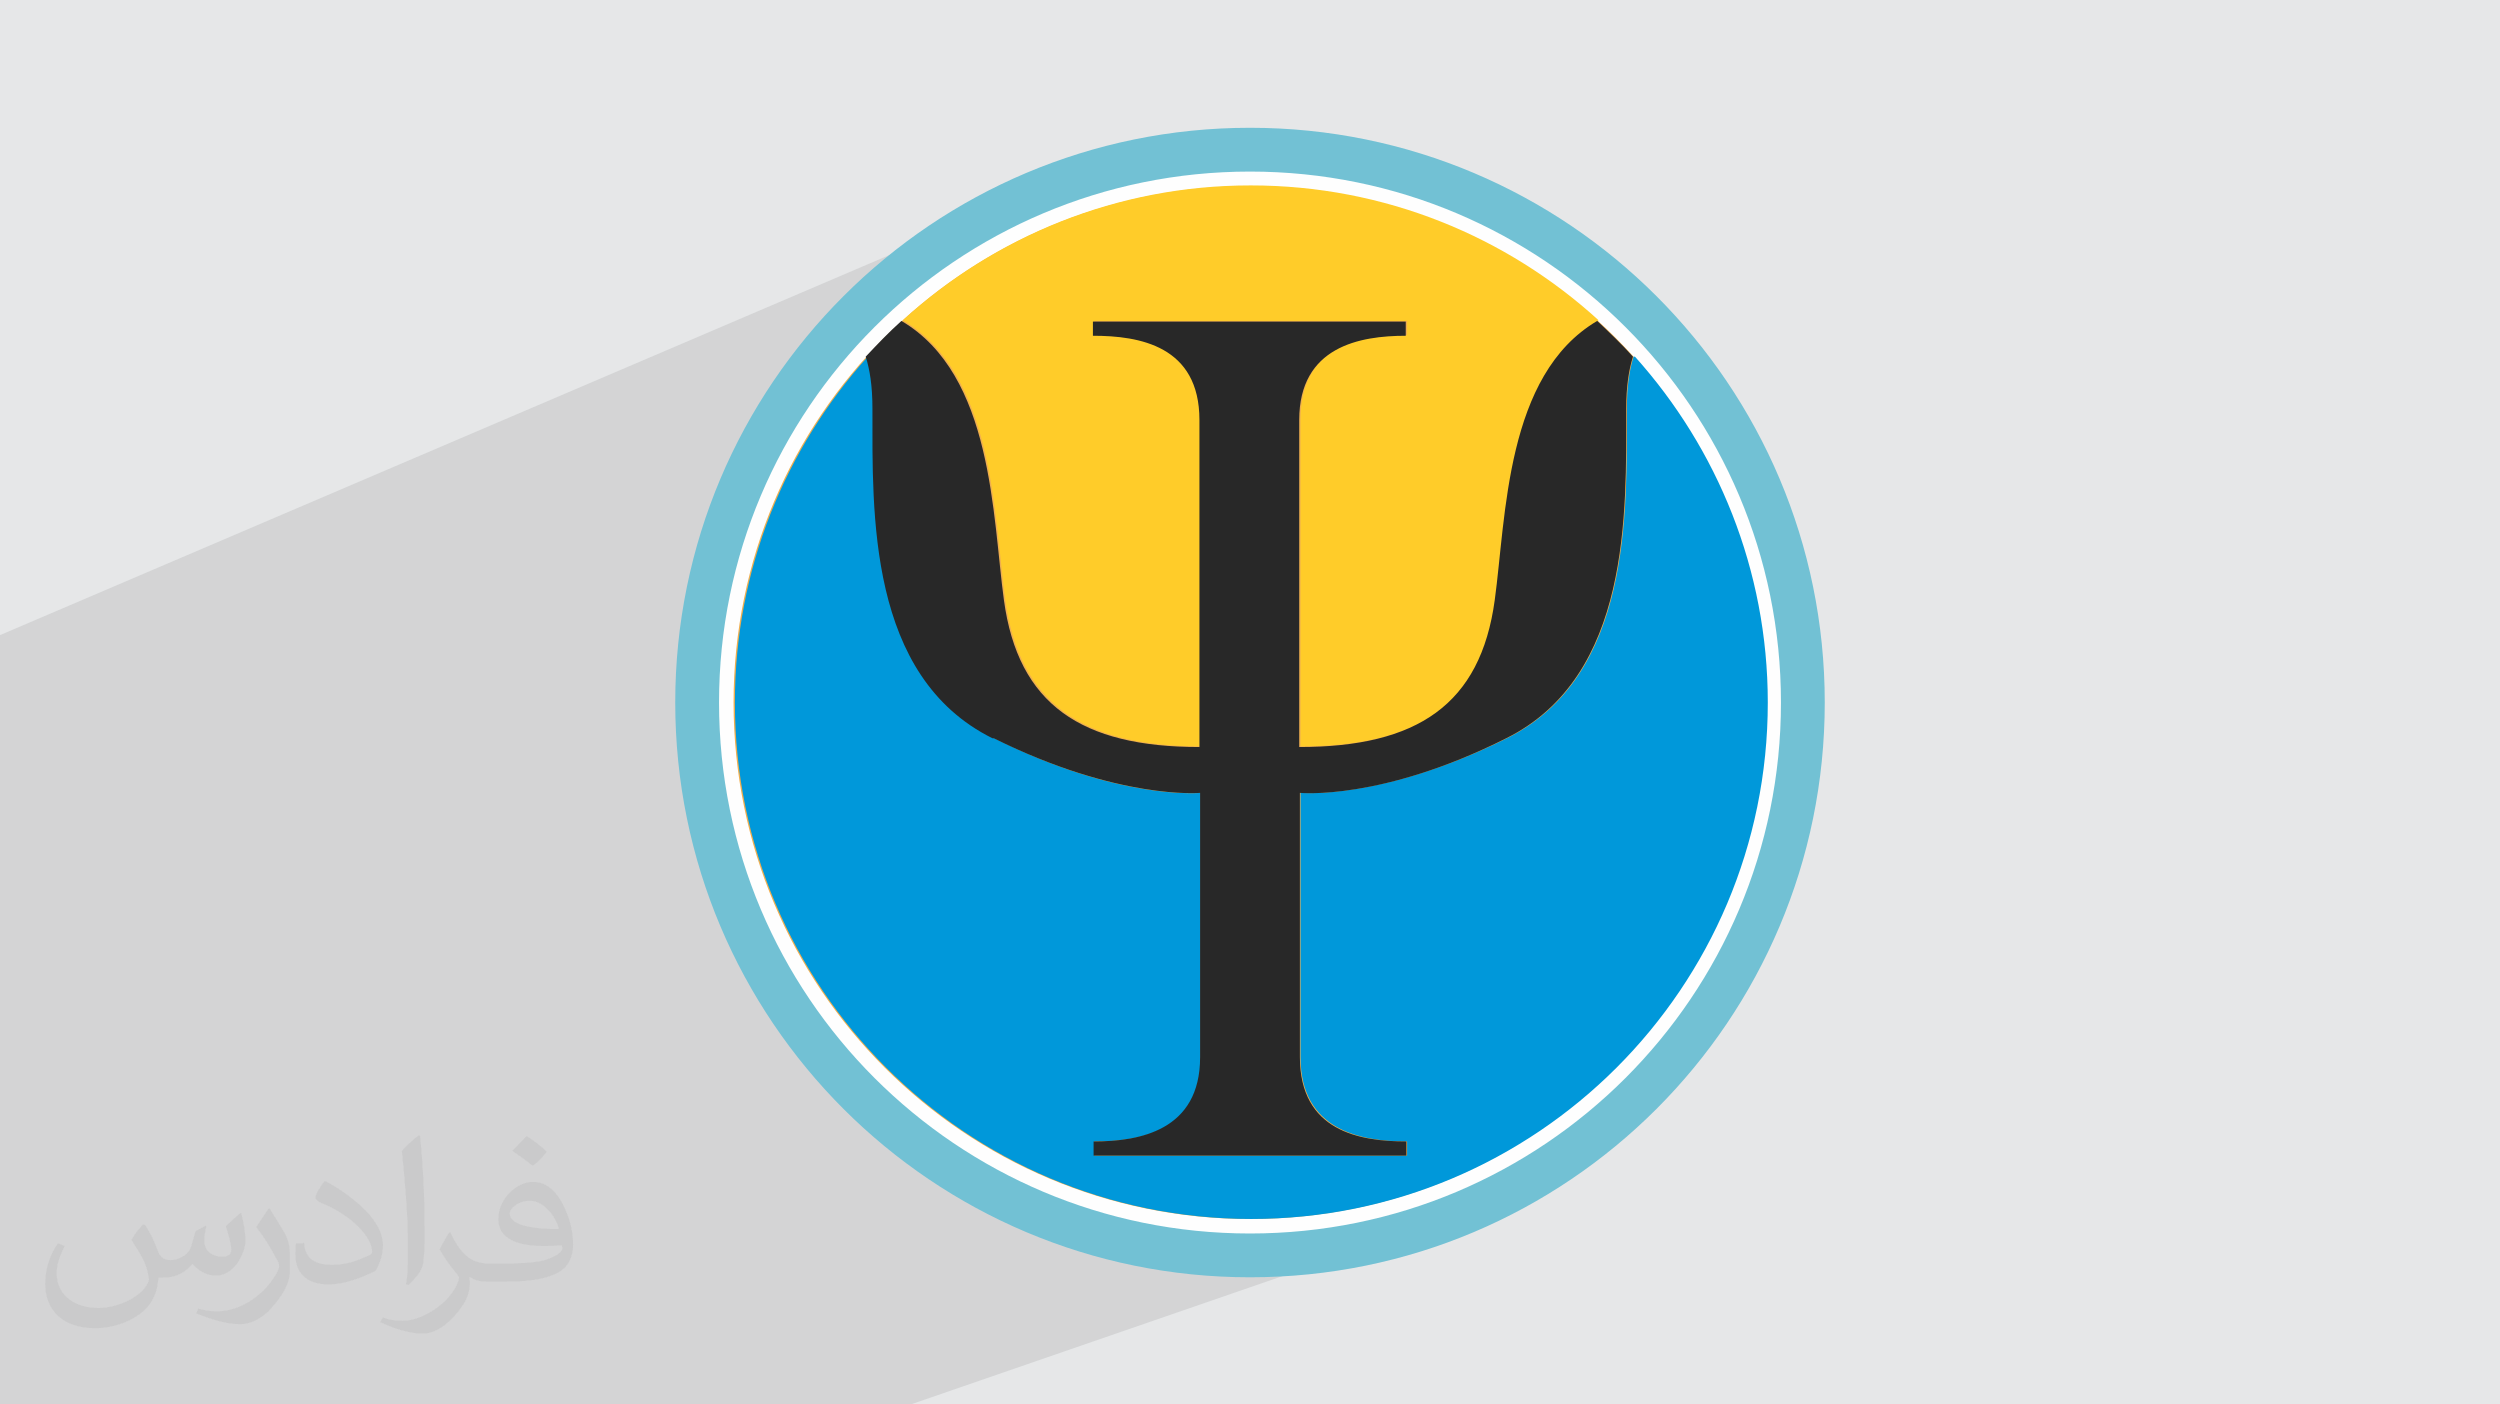
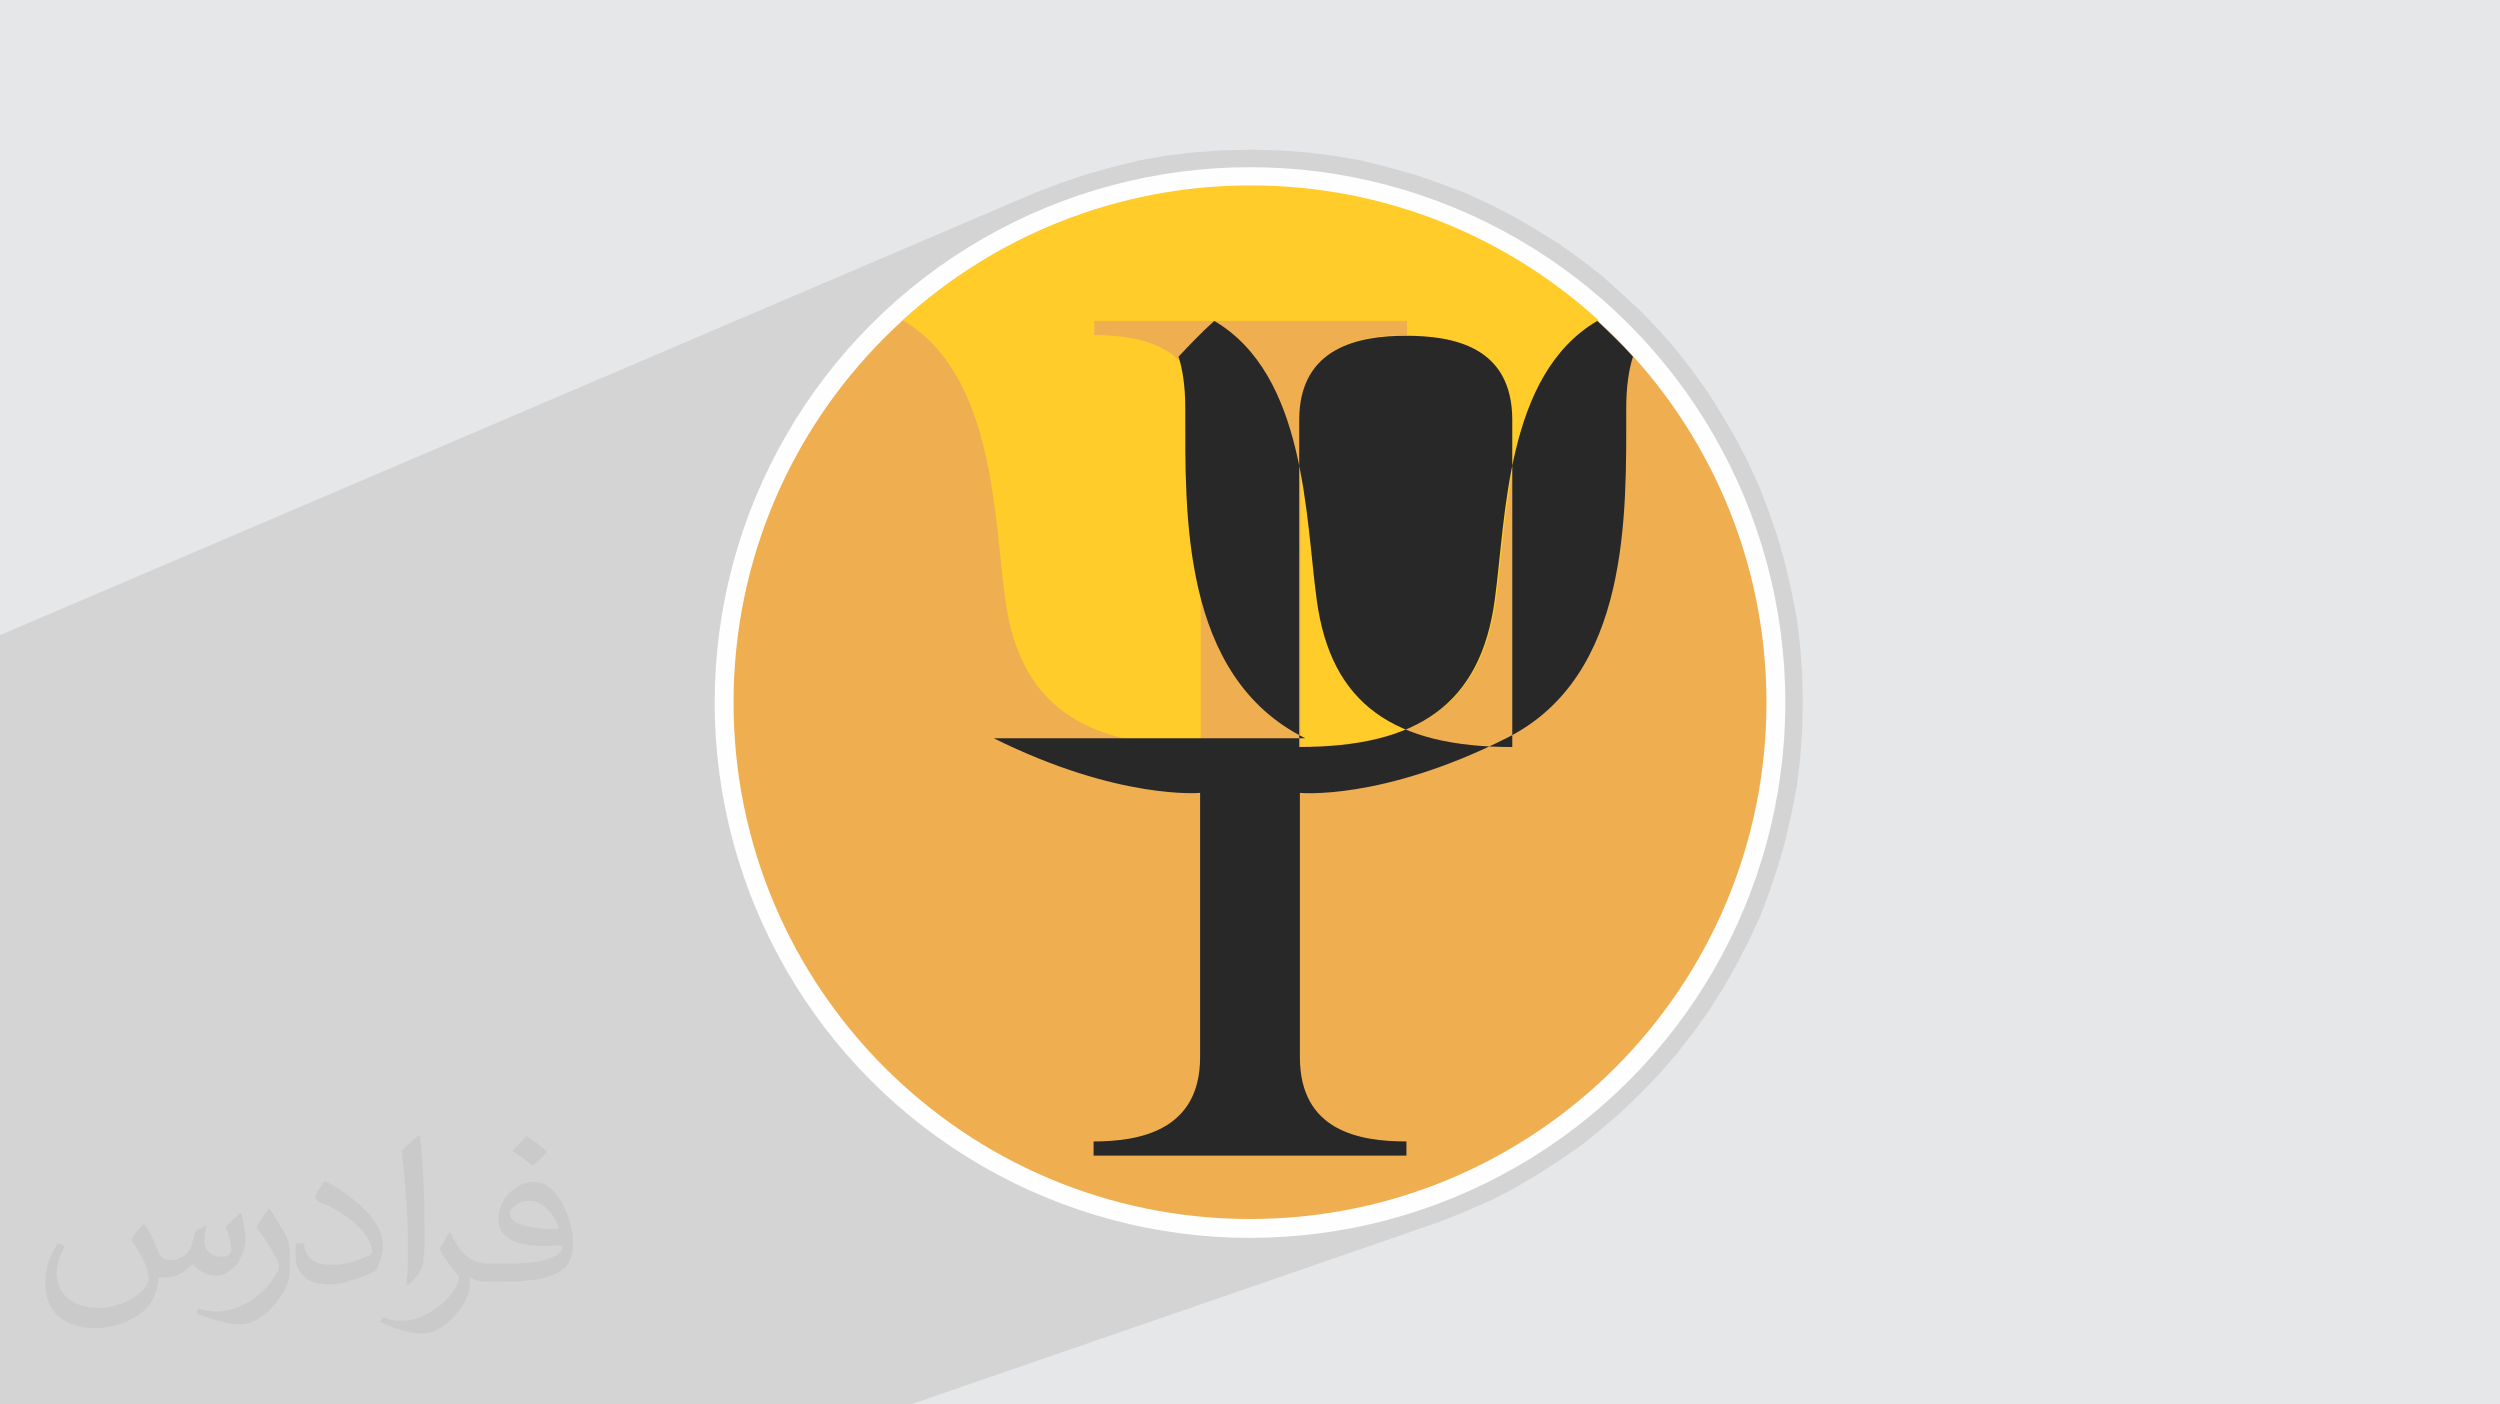
<svg xmlns="http://www.w3.org/2000/svg" xml:space="preserve" width="3.708in" height="2.083in" version="1.1" style="shape-rendering:geometricPrecision; text-rendering:geometricPrecision; image-rendering:optimizeQuality; fill-rule:evenodd; clip-rule:evenodd" viewBox="0 0 3708 2083">
  <defs>
    <style type="text/css">
   
    .str0 {stroke:#72C1D4;stroke-width:64.957}
    .fil4 {fill:none;fill-rule:nonzero}
    .fil2 {fill:#FEFEFE}
    .fil0 {fill:#E6E7E8}
    .fil6 {fill:#FFCC29;fill-rule:nonzero}
    .fil5 {fill:#EFAE4F;fill-rule:nonzero}
    .fil8 {fill:#282828;fill-rule:nonzero}
    .fil7 {fill:#0098DA;fill-rule:nonzero}
    .fil3 {fill:#373435;fill-opacity:0.031}
    .fil1 {fill:#373435;fill-opacity:0.102}
   
  </style>
  </defs>
  <g id="Layer_x0020_1">
    <polygon class="fil0" points="0,0 3708,0 3708,2083 0,2083 " />
    <polygon class="fil1" points="0,2036 0,2018 0,2018 0,1941 0,1905 0,1874 0,1854 0,1843 0,1791 0,1746 0,1670 0,1496 0,1485 0,1456 0,1429 0,1401 0,1346 0,1346 0,1327 0,1326 0,1172 0,1152 0,1146 0,1070 0,1057 0,1040 0,1007 0,996 0,996 0,942 1535,286 1572,272 1610,259 1649,248 1689,238 1729,231 1770,226 1812,223 1854,222 1896,223 1938,226 1979,231 2019,238 2059,248 2098,259 2136,272 2173,286 2210,303 2245,321 2279,341 2313,362 2345,385 2376,409 2405,435 2434,462 2461,490 2487,520 2511,551 2534,583 2555,617 2575,651 2593,686 2610,723 2624,760 2637,798 2648,837 2657,876 2665,917 2670,958 2673,999 2674,1042 2673,1084 2670,1125 2665,1167 2657,1207 2648,1247 2637,1285 2624,1324 2610,1361 2593,1397 2575,1432 2555,1467 2534,1500 2511,1532 2487,1563 2461,1593 2434,1621 2405,1649 2376,1674 2345,1699 2313,1721 2279,1743 2245,1763 2210,1781 2173,1797 2136,1812 1351,2083 1217,2083 1192,2083 1032,2083 590,2083 582,2083 534,2083 358,2083 0,2083 " />
    <circle class="fil2" cx="1854" cy="1042" r="794" />
    <path class="fil3" d="M216 1818c7,11 12,21 16,32 3,7 5,19 21,19 5,0 11,-1 17,-5 7,-3 12,-9 14,-17l6 -21 15 -8 1 1c-2,8 -3,16 -3,21 0,18 15,24 27,24 7,0 13,-3 13,-10 0,-8 -4,-23 -8,-35 7,-7 14,-14 22,-20l1 1c4,15 6,30 6,40 0,10 -4,20 -8,27 -7,14 -20,25 -36,25 -12,0 -25,-6 -34,-17l-1 0c-9,11 -22,20 -43,20l-7 0c-1,14 -4,24 -9,33 -13,25 -50,42 -85,42 -49,0 -74,-28 -74,-66 0,-23 8,-45 19,-60l10 4c-7,14 -12,27 -12,40 0,35 29,52 62,52 31,0 69,-19 75,-42 -3,-25 -12,-36 -26,-59 4,-8 10,-15 17,-23l1 0 0 0 0 0 0 0zm565 -133c10,6 20,14 30,23 -6,8 -12,15 -21,21 -10,-8 -20,-15 -30,-22 7,-8 14,-15 21,-22l0 0 0 0 0 0 0 0 0 0 0 0zm5 96c-17,0 -30,11 -30,19 0,17 33,23 73,23 -5,-20 -23,-42 -43,-42l0 0zm-37 93c22,0 41,-1 55,-4 16,-4 30,-12 30,-18 0,-1 0,-3 -1,-5 -9,1 -19,1 -29,1 -29,0 -52,-7 -61,-23 -2,-5 -4,-10 -4,-16 0,-16 7,-31 19,-42 10,-9 21,-14 33,-14 21,0 37,16 48,42 6,14 11,31 11,51 0,14 -4,25 -12,34 -16,15 -45,21 -90,21l-20 0 0 0 -5 0c-11,0 -19,-2 -26,-7l-1 0c0,3 1,5 1,8 0,10 -3,23 -10,33 -20,30 -42,43 -60,43 -19,0 -42,-7 -63,-17l4 -7c7,3 16,5 29,5 34,0 78,-33 84,-64 -1,-3 -4,-6 -7,-10 -10,-12 -16,-22 -22,-32 5,-10 10,-18 14,-25l2 0c14,29 28,46 57,46l5 0 0 0 21 0 0 0 0 0 0 0 0 0 0 0 0 0zm-147 31c3,-14 3,-29 3,-43l0 -21c0,-39 -5,-96 -9,-134 7,-8 17,-17 25,-23l2 1c5,47 7,101 7,151 0,13 -1,26 -2,35 -1,12 -8,21 -22,35l-3 -1zm-151 -62c1,18 10,33 41,33 20,0 36,-5 55,-14 3,-1 5,-3 5,-5 0,-12 -9,-27 -24,-41 -14,-13 -34,-25 -52,-32 -6,-3 -8,-5 -8,-8 0,-5 7,-16 13,-24l2 0c21,11 43,27 60,44 15,16 25,33 25,51 0,13 -4,26 -11,38 -23,11 -46,20 -70,20 -29,0 -49,-14 -49,-45 0,-3 0,-9 1,-16l10 0 0 0 0 0 0 0 0 0 0 0 0 0zm-52 -52l18 29c7,11 13,22 13,41l0 24c0,19 -12,39 -32,60 -15,14 -29,19 -42,19 -19,0 -40,-6 -65,-16l3 -7c8,2 17,4 28,4 36,0 72,-26 89,-58 2,-4 3,-7 3,-9 0,-4 -2,-8 -4,-11 -9,-17 -19,-33 -30,-47 6,-9 12,-18 18,-27l1 0 0 0 0 0 0 0 0 0 0 0 0 0z" />
    <path class="fil3" d="M216 1818c7,11 12,21 16,32 3,7 5,19 21,19 5,0 11,-1 17,-5 7,-3 12,-9 14,-17l6 -21 15 -8 1 1c-2,8 -3,16 -3,21 0,18 15,24 27,24 7,0 13,-3 13,-10 0,-8 -4,-23 -8,-35 7,-7 14,-14 22,-20l1 1c4,15 6,30 6,40 0,10 -4,20 -8,27 -7,14 -20,25 -36,25 -12,0 -25,-6 -34,-17l-1 0c-9,11 -22,20 -43,20l-7 0c-1,14 -4,24 -9,33 -13,25 -50,42 -85,42 -49,0 -74,-28 -74,-66 0,-23 8,-45 19,-60l10 4c-7,14 -12,27 -12,40 0,35 29,52 62,52 31,0 69,-19 75,-42 -3,-25 -12,-36 -26,-59 4,-8 10,-15 17,-23l1 0 0 0 0 0 0 0zm565 -133c10,6 20,14 30,23 -6,8 -12,15 -21,21 -10,-8 -20,-15 -30,-22 7,-8 14,-15 21,-22l0 0 0 0 0 0 0 0 0 0 0 0zm5 96c-17,0 -30,11 -30,19 0,17 33,23 73,23 -5,-20 -23,-42 -43,-42l0 0zm-37 93c22,0 41,-1 55,-4 16,-4 30,-12 30,-18 0,-1 0,-3 -1,-5 -9,1 -19,1 -29,1 -29,0 -52,-7 -61,-23 -2,-5 -4,-10 -4,-16 0,-16 7,-31 19,-42 10,-9 21,-14 33,-14 21,0 37,16 48,42 6,14 11,31 11,51 0,14 -4,25 -12,34 -16,15 -45,21 -90,21l-20 0 0 0 -5 0c-11,0 -19,-2 -26,-7l-1 0c0,3 1,5 1,8 0,10 -3,23 -10,33 -20,30 -42,43 -60,43 -19,0 -42,-7 -63,-17l4 -7c7,3 16,5 29,5 34,0 78,-33 84,-64 -1,-3 -4,-6 -7,-10 -10,-12 -16,-22 -22,-32 5,-10 10,-18 14,-25l2 0c14,29 28,46 57,46l5 0 0 0 21 0 0 0 0 0 0 0 0 0 0 0 0 0zm-147 31c3,-14 3,-29 3,-43l0 -21c0,-39 -5,-96 -9,-134 7,-8 17,-17 25,-23l2 1c5,47 7,101 7,151 0,13 -1,26 -2,35 -1,12 -8,21 -22,35l-3 -1zm-151 -62c1,18 10,33 41,33 20,0 36,-5 55,-14 3,-1 5,-3 5,-5 0,-12 -9,-27 -24,-41 -14,-13 -34,-25 -52,-32 -6,-3 -8,-5 -8,-8 0,-5 7,-16 13,-24l2 0c21,11 43,27 60,44 15,16 25,33 25,51 0,13 -4,26 -11,38 -23,11 -46,20 -70,20 -29,0 -49,-14 -49,-45 0,-3 0,-9 1,-16l10 0 0 0 0 0 0 0 0 0 0 0 0 0zm-52 -52l18 29c7,11 13,22 13,41l0 24c0,19 -12,39 -32,60 -15,14 -29,19 -42,19 -19,0 -40,-6 -65,-16l3 -7c8,2 17,4 28,4 36,0 72,-26 89,-58 2,-4 3,-7 3,-9 0,-4 -2,-8 -4,-11 -9,-17 -19,-33 -30,-47 6,-9 12,-18 18,-27l1 0 0 0 0 0 0 0 0 0 0 0 0 0z" />
    <g id="_3028152612480">
-       <path class="fil4 str0" d="M2674 1042c0,-453 -367,-820 -820,-820 -453,0 -820,367 -820,820 0,453 367,820 820,820 453,0 820,-367 820,-820z" />
      <path class="fil5" d="M2620 1042c0,-423 -343,-766 -766,-766 -423,0 -766,343 -766,766 0,423 343,766 766,766 423,0 766,-343 766,-766z" />
      <path class="fil6" d="M1491 889c21,155 115,218 290,218l0 -485c0,-109 -90,-125 -158,-125l0 -21 464 0 0 21c-69,0 -158,15 -158,125l0 485c175,0 269,-63 290,-218 17,-124 16,-334 152,-414 -136,-124 -317,-200 -516,-200 -199,0 -380,76 -516,200 136,80 135,290 152,414z" />
-       <path class="fil7" d="M2423 529c-6,19 -10,43 -10,77 0,155 7,397 -178,489 -185,92 -306,81 -306,81l0 392c0,109 90,125 158,125l0 21 -464 0 0 -21c69,0 158,-15 158,-125l0 -392c0,0 -121,12 -306,-81 -185,-92 -178,-335 -178,-489 0,-33 -4,-58 -10,-77 -122,136 -197,315 -197,513 0,423 343,766 766,766 423,0 766,-343 766,-766 0,-197 -75,-377 -197,-513z" />
-       <path class="fil8" d="M1474 1095c185,92 306,81 306,81l0 392c0,109 -90,125 -158,125l0 21 464 0 0 -21c-69,0 -158,-15 -158,-125l0 -392c0,0 121,12 306,-81 185,-92 178,-335 178,-489 0,-33 4,-58 10,-77 -17,-19 -35,-36 -53,-53 -136,80 -135,290 -152,414 -21,155 -115,218 -290,218l0 -485c0,-109 90,-125 158,-125l0 -21 -464 0 0 21c69,0 158,15 158,125l0 485c-175,0 -269,-63 -290,-218 -17,-124 -16,-334 -152,-414 -19,17 -36,35 -53,53 6,19 10,43 10,77 0,155 -7,397 178,489z" />
+       <path class="fil8" d="M1474 1095c185,92 306,81 306,81l0 392c0,109 -90,125 -158,125l0 21 464 0 0 -21c-69,0 -158,-15 -158,-125l0 -392c0,0 121,12 306,-81 185,-92 178,-335 178,-489 0,-33 4,-58 10,-77 -17,-19 -35,-36 -53,-53 -136,80 -135,290 -152,414 -21,155 -115,218 -290,218l0 -485c0,-109 90,-125 158,-125c69,0 158,15 158,125l0 485c-175,0 -269,-63 -290,-218 -17,-124 -16,-334 -152,-414 -19,17 -36,35 -53,53 6,19 10,43 10,77 0,155 -7,397 178,489z" />
    </g>
  </g>
</svg>